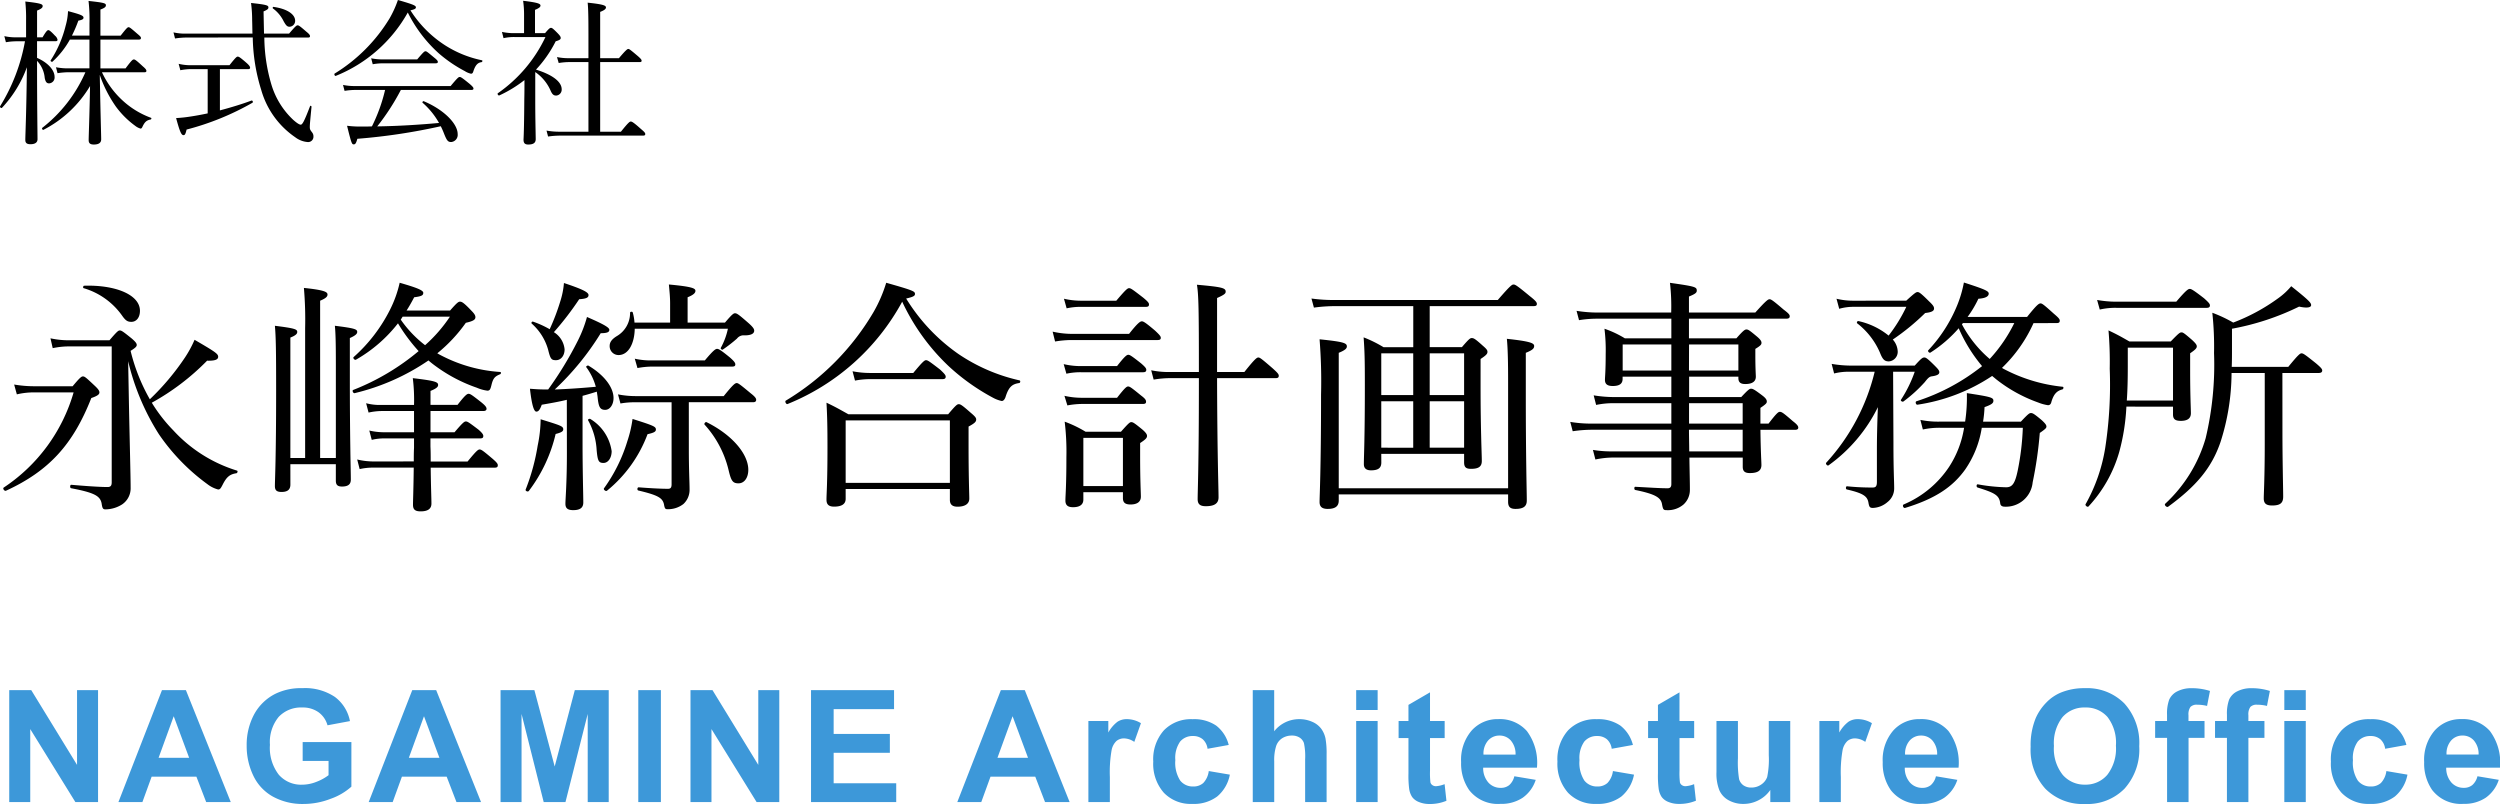
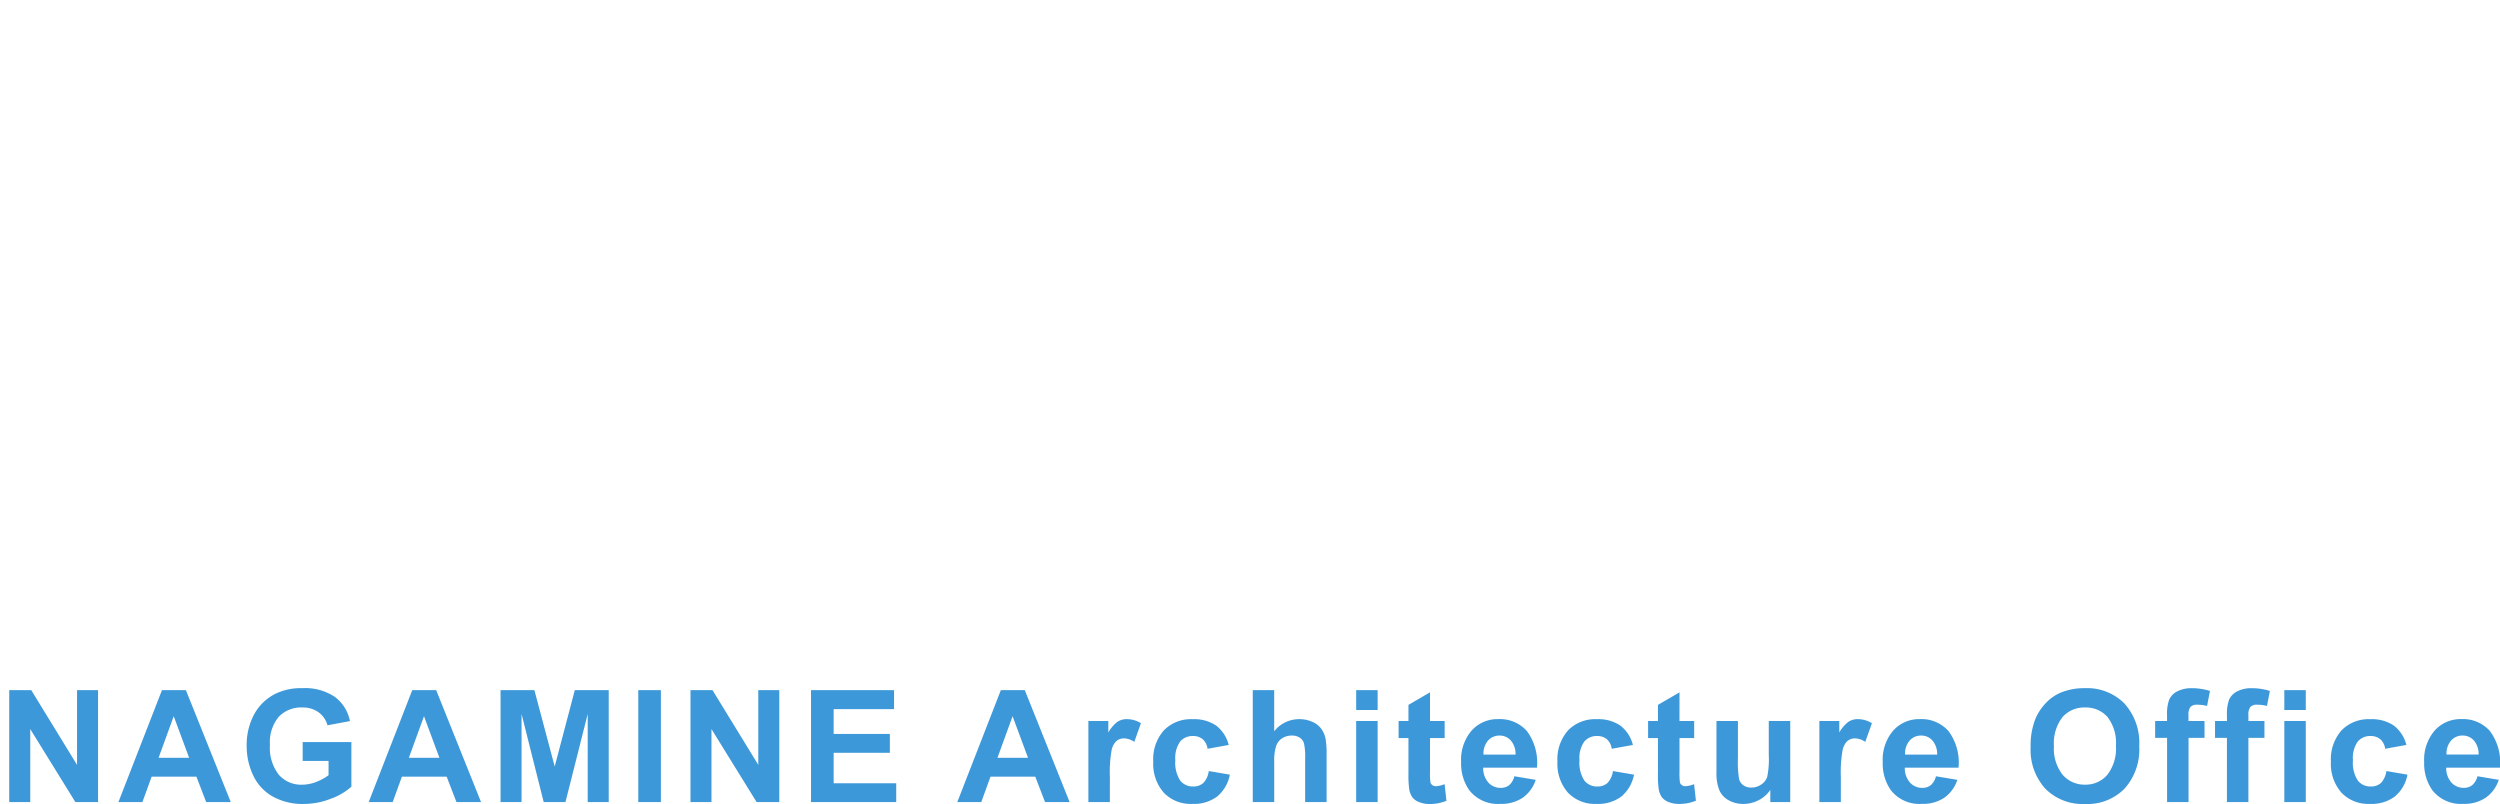
<svg xmlns="http://www.w3.org/2000/svg" width="223.754" height="71.959" viewBox="0 0 223.754 71.959">
  <g id="グループ_1020" data-name="グループ 1020" transform="translate(396.788 199.788)">
-     <path id="パス_16" data-name="パス 16" d="M6.65-8.6A11.752,11.752,0,0,0,7.224-9.94c.364-.07.462-.14.462-.266,0-.182-.238-.28-1.386-.588a5.539,5.539,0,0,1-.21,1.3A10.067,10.067,0,0,1,4.746-6.384c-.042.07.112.168.168.112A7.874,7.874,0,0,0,6.468-8.246h1.75V-5.67H6.356a5.481,5.481,0,0,1-1.134-.1l.14.532a6.944,6.944,0,0,1,.994-.084h1.5A12.774,12.774,0,0,1,4-.35c-.07.056.028.224.1.182a10.381,10.381,0,0,0,4.172-3.92C8.218-1.274,8.148.378,8.148.756c0,.266.126.392.462.392.434,0,.658-.154.658-.462,0-.378-.042-1.414-.126-5.768A11.392,11.392,0,0,0,10.57-2.268,7.85,7.85,0,0,0,12.306-.532a1.4,1.4,0,0,0,.476.252c.084,0,.126-.042.182-.168.2-.42.364-.574.728-.644.07-.014.1-.126.028-.154a7.627,7.627,0,0,1-2.632-1.638A7.973,7.973,0,0,1,9.338-5.32h3.794c.14,0,.182-.042.182-.126s-.056-.182-.322-.406c-.588-.546-.7-.616-.8-.616s-.2.07-.742.8H9.2V-8.246h3.444c.126,0,.182-.042.182-.14s-.07-.168-.322-.378c-.574-.5-.686-.588-.784-.588s-.182.084-.714.756H9.2v-2.338c.378-.14.49-.238.49-.378,0-.182-.126-.238-1.554-.392a14.427,14.427,0,0,1,.084,2.016V-8.6Zm-3.122.5H5.18c.126,0,.182-.042.182-.126a.625.625,0,0,0-.224-.364c-.392-.42-.518-.5-.6-.5s-.182.07-.518.644h-.49v-2.394c.406-.168.5-.266.5-.406,0-.168-.154-.252-1.554-.406a14.277,14.277,0,0,1,.07,1.694v1.512H1.61A4.613,4.613,0,0,1,.6-8.554l.14.546a5.749,5.749,0,0,1,.868-.084h.84A16.606,16.606,0,0,1,.224-2.282c-.056.084.1.21.168.14A10.561,10.561,0,0,0,2.618-5.768c-.042,4.074-.14,6.034-.14,6.51,0,.266.14.378.462.378.406,0,.63-.154.63-.448,0-.462-.042-2.954-.042-6.79v-.224a2.526,2.526,0,0,1,.686,1.526c.07.364.182.49.392.49a.525.525,0,0,0,.49-.588c0-.546-.518-1.232-1.568-1.694Zm19.306-.336a16.558,16.558,0,0,0,.756,4.69A7.65,7.65,0,0,0,26.628.49a2.11,2.11,0,0,0,1.106.434.475.475,0,0,0,.532-.49A.561.561,0,0,0,28.14.056c-.168-.224-.2-.266-.2-.49s.042-.63.154-1.806c0-.056-.112-.112-.126-.056-.546,1.428-.7,1.666-.84,1.666-.112,0-.308-.112-.644-.406A7.108,7.108,0,0,1,24.5-4.228a15.191,15.191,0,0,1-.63-4.2h3.906c.14,0,.182-.042.182-.126s-.056-.182-.336-.406c-.574-.5-.672-.56-.77-.56s-.182.056-.77.742h-2.24c-.014-.588-.028-1.246-.042-1.988.364-.154.434-.238.434-.35,0-.182-.1-.252-1.554-.406a11.757,11.757,0,0,1,.1,1.554c.014.42.014.812.028,1.19h-5.95a4.668,4.668,0,0,1-1.12-.112l.14.546a6.963,6.963,0,0,1,1.008-.084ZM19.894-5.6h2.52c.126,0,.182-.042.182-.126s-.056-.2-.322-.434c-.574-.5-.686-.56-.784-.56s-.182.07-.742.77H17.29A4.589,4.589,0,0,1,16.2-6.076l.154.574a5.016,5.016,0,0,1,.966-.1H18.8v3.962c-.532.112-1.05.21-1.526.28a12.217,12.217,0,0,1-1.3.14C16.31.028,16.45.308,16.632.308c.126,0,.182-.084.28-.5A24,24,0,0,0,22.806-2.59c.084-.056.014-.224-.084-.2-.812.308-1.82.616-2.828.882Zm6.244-3.794a.525.525,0,0,0,.49-.532c0-.588-.728-1.078-1.946-1.246-.056-.014-.084.112-.042.14a3.115,3.115,0,0,1,.966,1.162C25.83-9.478,25.928-9.394,26.138-9.394Zm10.808-1.47c.392-.084.49-.154.49-.266,0-.154-.2-.252-1.61-.658a9.408,9.408,0,0,1-.742,1.638A14.767,14.767,0,0,1,30.17-5.208c-.084.056.014.252.1.21a12.89,12.89,0,0,0,6.44-5.67,12.285,12.285,0,0,0,2.758,3.64,12.161,12.161,0,0,0,2.338,1.6,1.744,1.744,0,0,0,.56.238c.1,0,.168-.056.21-.21.182-.56.392-.784.742-.826.07-.014.1-.154.028-.168a9.8,9.8,0,0,1-3.262-1.316A10.187,10.187,0,0,1,36.946-10.864Zm5.46,7.126c.126,0,.182-.042.182-.126s-.07-.182-.364-.434c-.672-.546-.77-.6-.868-.6s-.182.056-.812.812H32.018a5.225,5.225,0,0,1-1.106-.1l.14.532a6.012,6.012,0,0,1,.966-.084h2.66A14.878,14.878,0,0,1,33.5-.476c-.294.014-.588.014-.91.014a9.213,9.213,0,0,1-1.316-.07c.392,1.6.434,1.666.6,1.666.14,0,.21-.1.322-.5A53.594,53.594,0,0,0,39.662-.49a6.558,6.558,0,0,1,.28.63c.266.672.364.784.658.784A.644.644,0,0,0,41.174.21c0-.924-1.232-2.184-3.038-2.94-.07-.028-.154.1-.1.14a6.891,6.891,0,0,1,1.47,1.806c-1.834.168-3.682.28-5.53.308a20.624,20.624,0,0,0,2.114-3.262Zm-8.834-2.3a5.472,5.472,0,0,1,.9-.084H39.2c.14,0,.2-.042.2-.126s-.07-.182-.336-.392c-.588-.49-.672-.56-.77-.56s-.182.07-.742.728H34.482a4.806,4.806,0,0,1-1.05-.1Zm14.546.7A3.931,3.931,0,0,1,49.476-3.71c.154.364.28.476.518.476a.532.532,0,0,0,.49-.56c0-.672-.812-1.3-2.3-1.764a10.756,10.756,0,0,0,1.764-2.534c.336-.1.448-.168.448-.294,0-.1-.042-.182-.238-.392-.462-.476-.546-.518-.63-.518s-.168.042-.532.476h-.9v-2.086c.378-.154.49-.266.49-.378,0-.154-.14-.266-1.554-.434a8.668,8.668,0,0,1,.084,1.274V-8.82H46.3a5.146,5.146,0,0,1-1.162-.112l.14.56a4.152,4.152,0,0,1,1.022-.1h2.73a12.76,12.76,0,0,1-4.256,5.026c-.084.056.042.238.126.2A11.25,11.25,0,0,0,47.152-4.62c0,.56,0,1.12-.014,1.68C47.124-.9,47.1.112,47.068.714c0,.294.112.434.42.434.49,0,.672-.168.672-.49-.014-.994-.042-1.876-.042-3.486ZM53.928,0V-6.23h3.528c.14,0,.182-.042.182-.126s-.07-.182-.364-.434c-.644-.546-.742-.616-.826-.616s-.2.07-.84.826h-1.68v-4.144c.406-.154.518-.28.518-.392,0-.168-.168-.28-1.638-.434.056.518.07,1.4.07,2.856V-6.58H51.156a5.177,5.177,0,0,1-1.092-.1l.154.532a5.915,5.915,0,0,1,.98-.084h1.68V0H50.344a6.372,6.372,0,0,1-1.218-.1l.14.532A7.683,7.683,0,0,1,50.386.35h7.378c.14,0,.2-.042.2-.14S57.9.028,57.568-.252c-.686-.616-.812-.658-.9-.658s-.2.056-.882.91ZM11.682,20.538a21.269,21.269,0,0,0,2.75,6.534,18.219,18.219,0,0,0,4.334,4.466,2.683,2.683,0,0,0,.968.484c.154,0,.22-.066.4-.418.352-.7.638-.946,1.232-1.034.11-.022.154-.22.044-.242a12.853,12.853,0,0,1-5.676-3.586,13.867,13.867,0,0,1-1.936-2.486,21.349,21.349,0,0,0,4.95-3.762c.792.022.99-.132.99-.352,0-.264-.264-.44-2.112-1.518a9.961,9.961,0,0,1-.858,1.584,22.153,22.153,0,0,1-3.146,3.74A16.809,16.809,0,0,1,11.9,19.614c.462-.286.55-.4.55-.528s-.088-.264-.44-.572c-.792-.638-.924-.726-1.078-.726-.132,0-.242.088-.924.88H6.49a7.835,7.835,0,0,1-1.76-.176l.2.88a6.979,6.979,0,0,1,1.606-.154h3.674V31.384c0,.308-.11.418-.374.418-.55,0-1.738-.066-3.234-.2-.132-.022-.154.286-.022.308,2.112.4,2.6.7,2.728,1.364.066.462.132.528.352.528a2.841,2.841,0,0,0,1.474-.44,1.739,1.739,0,0,0,.77-1.518c0-1.012-.088-4.18-.154-7.612Zm.286-3.52c.44,0,.77-.374.77-.99,0-1.43-2.178-2.332-4.994-2.244-.088,0-.132.2-.044.22a6.432,6.432,0,0,1,3.476,2.508C11.462,16.908,11.638,17.018,11.968,17.018Zm-8.69,5.764a10.7,10.7,0,0,1-1.8-.154l.242.88a6.543,6.543,0,0,1,1.562-.176H6.8A15.3,15.3,0,0,1,.55,31.846c-.132.088.066.352.2.286,3.872-1.782,6.006-4.158,7.634-8.294.572-.2.726-.33.726-.506,0-.132-.088-.286-.418-.594-.792-.748-.9-.836-1.056-.836-.132,0-.264.088-.924.88ZM33.7,29.514a6.441,6.441,0,0,1-1.518-.176l.22.858a5.405,5.405,0,0,1,1.254-.132h3.586c-.022,1.98-.066,2.948-.066,3.322,0,.418.176.594.682.594.638,0,.968-.22.968-.7,0-.418-.044-1.43-.066-3.212h5.72c.22,0,.286-.066.286-.22,0-.132-.11-.264-.462-.572-.858-.726-1.012-.836-1.166-.836-.132,0-.286.11-1.078,1.078h-3.3c0-.44,0-.9-.022-1.342v-.726h4.444c.22,0,.286-.066.286-.22,0-.132-.11-.286-.44-.572-.814-.616-.968-.726-1.122-.726-.132,0-.286.11-1.012.968H38.742V25H43.45c.2,0,.308-.066.308-.2,0-.154-.132-.308-.484-.594-.814-.638-.968-.748-1.122-.748-.132,0-.308.11-.99.99h-2.42V23.2c.55-.22.682-.374.682-.528,0-.264-.22-.374-2.266-.616a15.779,15.779,0,0,1,.11,2.4H34.3a4.782,4.782,0,0,1-1.32-.154l.22.836A5.685,5.685,0,0,1,34.32,25h2.948V26.9H34.606a5.847,5.847,0,0,1-1.342-.154l.22.836a4.563,4.563,0,0,1,1.144-.132h2.64V28.3c-.022.4-.022.814-.022,1.21Zm2.9-13.508c.242-.374.462-.77.682-1.188.682-.088.814-.176.814-.4,0-.242-.682-.484-2.112-.9a10.312,10.312,0,0,1-.858,2.4,14.164,14.164,0,0,1-3.256,4.246c-.11.088.088.308.2.242a12.825,12.825,0,0,0,3.762-3.256,15.5,15.5,0,0,0,1.848,2.486,21.033,21.033,0,0,1-5.852,3.476c-.132.044,0,.33.132.286a19.849,19.849,0,0,0,6.6-2.926,8.62,8.62,0,0,0,.7.55,13.817,13.817,0,0,0,3.63,1.892,3.47,3.47,0,0,0,.946.264c.2,0,.264-.11.352-.462.154-.66.308-.814.792-1.012.088-.044.088-.2,0-.2a13.262,13.262,0,0,1-5.1-1.386c-.176-.088-.352-.176-.528-.286a13.622,13.622,0,0,0,2.552-2.728c.682-.154.858-.286.858-.506,0-.132-.066-.286-.352-.572-.726-.77-.88-.814-1.034-.814-.132,0-.264.088-.88.792Zm-.352.55H40.48a13.1,13.1,0,0,1-2.222,2.552A10.234,10.234,0,0,1,36.08,16.82ZM26.2,29.756h4.07V31.23c0,.374.154.528.55.528.572,0,.792-.22.792-.616,0-.836-.088-3.476-.088-9.174v-3.5c.55-.242.66-.4.66-.55,0-.242-.242-.33-2-.55.066.66.088,1.606.088,3.41v8.426H28.864V15.126c.528-.22.66-.374.66-.55,0-.22-.22-.4-2.112-.594a33.4,33.4,0,0,1,.11,3.608V29.206H26.2V18.426c.506-.2.616-.352.616-.506,0-.242-.242-.33-2-.55.088,1.012.11,2.156.11,5.808,0,6.072-.11,7.964-.11,8.536,0,.352.132.528.594.528.528,0,.792-.2.792-.66Zm24.75-.99c0,2.728-.132,4.114-.132,4.532,0,.4.2.572.7.572.594,0,.9-.2.9-.682,0-.682-.066-2.86-.066-5.3V23.64c.418-.11.858-.242,1.276-.374.022.154.044.286.066.44.088.9.2,1.188.682,1.188.44,0,.748-.484.748-1.056,0-.946-.814-2.046-2.244-2.9-.066-.044-.242.066-.2.132a5.2,5.2,0,0,1,.858,1.76c-1.232.11-2.464.2-3.674.242a24.453,24.453,0,0,0,4.114-5.038c.66,0,.77-.132.77-.308,0-.22-.638-.55-2-1.144a11.34,11.34,0,0,1-.814,2.112,31.833,31.833,0,0,1-2.662,4.378c-.726,0-1.034-.022-1.628-.066.176,1.562.374,2.046.572,2.046.176,0,.308-.132.484-.616.77-.132,1.518-.264,2.244-.44Zm14.41-11.132a6.148,6.148,0,0,1-.638,1.716c-.044.066.11.2.176.154a12.884,12.884,0,0,0,1.276-.99.746.746,0,0,1,.682-.286c.572,0,.858-.154.858-.418,0-.132-.066-.286-.484-.66-.88-.77-1.056-.9-1.232-.9-.132,0-.264.088-.9.836H61.754V14.818c.55-.22.7-.4.7-.572,0-.22-.242-.374-2.376-.572.066.726.11,1.144.11,1.716v1.694H57a4.3,4.3,0,0,0-.154-.9c-.022-.11-.242-.088-.242.022a2.389,2.389,0,0,1-1.188,2.09c-.462.286-.638.55-.638.88a.794.794,0,0,0,.792.814c.9,0,1.43-1.056,1.452-2.354Zm-15.576.308a27.026,27.026,0,0,0,2.266-2.948c.66-.044.836-.154.836-.374,0-.264-.616-.55-2.2-1.078a7.226,7.226,0,0,1-.33,1.65,19.579,19.579,0,0,1-.946,2.486,8.664,8.664,0,0,0-1.5-.682c-.088-.022-.176.11-.11.176a4.854,4.854,0,0,1,1.474,2.354c.2.814.286.924.7.924.44,0,.77-.4.77-.968A2.035,2.035,0,0,0,49.786,17.942Zm12.078,6.27h5.742c.22,0,.286-.088.286-.22s-.11-.286-.506-.594c-.924-.77-1.1-.9-1.232-.9-.154,0-.33.132-1.166,1.166h-7.9a8.145,8.145,0,0,1-1.562-.154l.22.814a7.66,7.66,0,0,1,1.342-.11h3.234V31.56c0,.286-.088.4-.308.4-.594,0-1.518-.044-2.64-.132-.132,0-.154.264-.022.286,1.76.418,2.156.66,2.288,1.232.066.374.11.44.308.44a2.227,2.227,0,0,0,1.43-.462A1.72,1.72,0,0,0,61.93,32c0-.638-.066-1.65-.066-3.674Zm4.444,7.26c.528,0,.88-.506.88-1.21,0-1.408-1.43-3.124-3.74-4.268-.088-.044-.242.132-.176.22a9.239,9.239,0,0,1,2.156,4.092C65.648,31.23,65.78,31.472,66.308,31.472ZM54.23,29.646c.418,0,.726-.462.726-1.056a4.031,4.031,0,0,0-1.914-2.882c-.066-.044-.242.044-.2.11a6.162,6.162,0,0,1,.77,2.662C53.7,29.47,53.79,29.646,54.23,29.646Zm-6.688,2.508a13.515,13.515,0,0,0,2.4-5.1c.528-.132.682-.242.682-.418,0-.286-.264-.352-2.024-.9a12.028,12.028,0,0,1-.264,2.354,18.869,18.869,0,0,1-1.078,3.938C47.212,32.154,47.454,32.264,47.542,32.154Zm9.724-11a7.405,7.405,0,0,1,1.3-.132h7.172c.22,0,.286-.066.286-.2s-.11-.286-.484-.616c-.836-.682-1.012-.77-1.144-.77s-.308.088-1.1,1.034h-4.73a6.521,6.521,0,0,1-1.54-.154ZM54.538,32.132a11.851,11.851,0,0,0,3.63-5.06c.616-.132.748-.242.748-.418,0-.264-.22-.352-2.09-.946a10.742,10.742,0,0,1-.462,1.98,14.283,14.283,0,0,1-2.09,4.224C54.186,32.022,54.428,32.22,54.538,32.132Zm26.774-17.2c.572-.132.792-.22.792-.4,0-.242-.088-.308-2.574-1.012a12.52,12.52,0,0,1-1.122,2.6,22.591,22.591,0,0,1-7.854,7.942c-.132.066.022.374.154.308A20.342,20.342,0,0,0,80.96,15.214a18.936,18.936,0,0,0,4.2,5.808A18.951,18.951,0,0,0,89.1,23.816a2.85,2.85,0,0,0,.77.286q.2,0,.33-.33c.286-.924.594-1.188,1.232-1.276.11-.022.132-.22.022-.242A15.928,15.928,0,0,1,86,19.9,16.675,16.675,0,0,1,81.312,14.928ZM75.9,31.978h9.328v.968c0,.4.2.616.682.616.682,0,1.056-.264,1.056-.726,0-.418-.066-1.826-.066-4.818V26.39c.572-.308.682-.44.682-.638,0-.132-.088-.264-.484-.594-.792-.7-.924-.77-1.078-.77-.132,0-.242.066-.946.9H76.142c-.792-.44-1.122-.638-1.958-1.034.066,1.21.088,2.178.088,4,0,3.234-.088,4.136-.088,4.686,0,.418.2.616.682.616.7,0,1.034-.242,1.034-.7Zm9.328-.55H75.9V25.84h9.328Zm-8.492-9.152a7.436,7.436,0,0,1,1.32-.132h6.512c.2,0,.286-.066.286-.22,0-.132-.11-.264-.506-.638-.946-.726-1.1-.836-1.254-.836-.132,0-.286.11-1.144,1.144H78.078a8.145,8.145,0,0,1-1.562-.154Zm20.438,9.988h3.542v.528c0,.4.2.572.682.572.594,0,.924-.242.924-.7,0-.33-.066-1.452-.066-3.674V27.864c.506-.33.616-.462.616-.638,0-.132-.088-.286-.418-.572-.7-.572-.836-.66-.99-.66-.132,0-.242.088-.924.858H97.372a10.437,10.437,0,0,0-1.87-.9,22.365,22.365,0,0,1,.154,3.19c0,2.618-.088,3.432-.088,3.872,0,.418.22.594.682.594.616,0,.924-.242.924-.682Zm3.542-.55H97.174V27.4h3.542Zm13.662-9.658c.22,0,.286-.066.286-.22,0-.132-.11-.264-.55-.66-.99-.858-1.144-.968-1.276-.968s-.308.11-1.254,1.3h-2.442V14.884c.7-.308.77-.418.77-.572,0-.33-.352-.418-2.574-.616.154.88.176,2.332.176,7.81H104.94a7.472,7.472,0,0,1-1.694-.154l.22.836a8.932,8.932,0,0,1,1.474-.132h2.574v.55c0,7.238-.11,9.548-.11,10.274,0,.44.2.638.726.638.77,0,1.144-.242,1.144-.792,0-.9-.11-3.5-.132-10.67Zm-18.7-6.248a5.893,5.893,0,0,1,1.342-.132h5.742c.22,0,.286-.066.286-.22,0-.132-.11-.264-.506-.594-.968-.748-1.122-.858-1.276-.858-.132,0-.286.11-1.144,1.122h-3.1a6.847,6.847,0,0,1-1.584-.176Zm-1.034,2.97a8.887,8.887,0,0,1,1.452-.132h7.722c.22,0,.286-.066.286-.2s-.11-.264-.506-.638c-.88-.748-1.056-.836-1.188-.836s-.33.088-1.144,1.122H96.118a7.868,7.868,0,0,1-1.694-.2Zm1.012,2.882a5.826,5.826,0,0,1,1.32-.132h5.544c.2,0,.286-.066.286-.22,0-.132-.11-.264-.462-.572-.836-.66-1.012-.77-1.144-.77s-.308.11-1.012,1.012H96.976a6.667,6.667,0,0,1-1.562-.176Zm.088,2.838a7.436,7.436,0,0,1,1.32-.132H102.5c.22,0,.286-.066.286-.2,0-.154-.088-.286-.44-.55-.858-.7-1.012-.814-1.166-.814-.132,0-.286.11-.99,1.012H97.064a6.977,6.977,0,0,1-1.584-.176Zm28.094,4.334h7.414v.748c0,.44.154.594.616.594.682,0,.968-.2.968-.7,0-.638-.11-2.75-.11-6.8V20.34c.506-.33.616-.462.616-.638,0-.154-.088-.264-.418-.55-.682-.616-.814-.682-.99-.682-.132,0-.242.066-.88.814h-2.882V15.61h9.306c.22,0,.286-.066.286-.2s-.11-.286-.638-.7c-1.144-.946-1.3-1.034-1.452-1.034-.132,0-.286.088-1.408,1.386H119.724a14.247,14.247,0,0,1-2.134-.132l.22.814a13.675,13.675,0,0,1,1.892-.132h7v3.674h-2.662a11.19,11.19,0,0,0-1.782-.88c.088,1.232.11,1.958.11,4.268,0,4.95-.088,6.292-.088,7.084,0,.352.2.55.638.55.66,0,.924-.22.924-.7Zm0-.55V24.124h2.86v4.158Zm7.414,0h-3.08V24.124h3.08Zm0-4.708h-3.08v-3.74h3.08Zm-4.554-3.74v3.74h-2.86v-3.74Zm-6.666,12.628H135.19v.66c0,.44.176.638.66.638.726,0,1.012-.242,1.012-.748,0-.836-.088-3.586-.088-9.57V19.79c.66-.264.748-.418.748-.616,0-.264-.418-.418-2.442-.638.088.946.11,2.134.11,3.916v9.46H120.032V19.79c.594-.242.726-.4.726-.572,0-.308-.308-.418-2.442-.638a47.364,47.364,0,0,1,.132,4.95c0,6.776-.132,9.02-.132,9.614,0,.418.22.616.726.616.682,0,.99-.242.99-.748ZM149.8,18.492H145.64a9.224,9.224,0,0,0-1.826-.858,15.635,15.635,0,0,1,.11,2.266c0,1.518-.066,2.068-.066,2.31,0,.4.242.55.7.55.594,0,.88-.2.88-.638v-.2H149.8V23.75h-5.082a11.271,11.271,0,0,1-1.87-.154l.22.858a7.472,7.472,0,0,1,1.694-.154H149.8v1.826H142.6a11.206,11.206,0,0,1-1.848-.154l.22.836a11.891,11.891,0,0,1,1.694-.132H149.8v1.936h-5.236a10.014,10.014,0,0,1-1.782-.132l.22.858a7.807,7.807,0,0,1,1.606-.176H149.8v2.376c0,.242-.088.374-.33.374-.748,0-1.628-.066-2.9-.132-.11,0-.11.264,0,.286,1.848.374,2.31.7,2.4,1.3.088.462.132.506.418.506a2.158,2.158,0,0,0,1.5-.506,1.755,1.755,0,0,0,.572-1.3c0-.682-.022-1.43-.044-2.9h4.774v.814c0,.4.176.572.638.572.682,0,1.034-.2,1.034-.726,0-.286-.066-1.188-.088-3.146h3.1c.2,0,.286-.066.286-.2s-.11-.286-.484-.572c-.836-.726-.99-.836-1.166-.836-.132,0-.286.11-1.012,1.056h-.726V24.718c.528-.352.572-.44.572-.572s-.066-.286-.418-.55c-.7-.528-.836-.594-.99-.594-.132,0-.242.066-.88.748h-4.664V21.924H155.8v.132c0,.352.176.528.616.528.616,0,.946-.22.946-.66,0-.154-.044-.7-.044-1.98v-.506c.506-.308.55-.4.55-.55,0-.132-.088-.286-.4-.55-.682-.572-.792-.638-.946-.638-.132,0-.264.066-.9.792h-4.246v-1.76h8.734c.22,0,.286-.088.286-.22s-.11-.264-.55-.594c-.946-.814-1.122-.924-1.254-.924s-.308.11-1.276,1.188h-5.94v-1.43c.594-.242.7-.352.7-.528,0-.33-.132-.374-2.4-.7a18.483,18.483,0,0,1,.11,2.662h-6.6a11.859,11.859,0,0,1-1.87-.154l.22.836a9.9,9.9,0,0,1,1.716-.132H149.8Zm1.584.55H155.8v2.332h-4.422Zm-1.584,0v2.332h-4.356V19.042Zm1.584,5.258h4.8v1.826h-4.8Zm4.8,2.376v1.936H151.4c0-.638-.022-1.3-.022-1.936Zm21.516-.726a11.241,11.241,0,0,0,.132-1.3c.682-.242.792-.374.792-.572,0-.286-.22-.352-2.376-.682a14.381,14.381,0,0,1-.154,2.552h-2.266a7.972,7.972,0,0,1-1.738-.154l.22.858a7.034,7.034,0,0,1,1.54-.154H176a8.936,8.936,0,0,1-1.342,3.5,9.14,9.14,0,0,1-4.07,3.366c-.132.066-.022.352.132.308,2.75-.836,4.29-1.914,5.39-3.454a9.036,9.036,0,0,0,1.474-3.718h3.674a23.26,23.26,0,0,1-.462,3.85c-.242,1.144-.484,1.474-1.034,1.474a15.911,15.911,0,0,1-2.53-.264c-.132-.022-.154.242-.022.286,1.562.484,1.936.7,2.024,1.408.022.22.176.308.418.308a2.406,2.406,0,0,0,2.486-2.178,35.276,35.276,0,0,0,.638-4.422c.506-.352.594-.44.594-.572s-.088-.264-.418-.572c-.682-.572-.814-.638-.968-.638-.132,0-.242.066-.9.77Zm6.578-8.822c.22,0,.286-.066.286-.22,0-.132-.11-.264-.528-.616-.9-.814-1.056-.924-1.188-.924-.154,0-.33.11-1.21,1.21h-5.324a9.879,9.879,0,0,0,.968-1.628c.66-.044.924-.22.924-.462,0-.22-.308-.374-2.222-.99a10.5,10.5,0,0,1-.594,2.024,13.128,13.128,0,0,1-2.6,4.048c-.066.088.11.264.2.2a11.767,11.767,0,0,0,2.53-2.178,13.8,13.8,0,0,0,2.09,3.388,18.458,18.458,0,0,1-5.874,3.146c-.132.044-.044.33.088.308a16.353,16.353,0,0,0,6.688-2.574l.4.33a13.161,13.161,0,0,0,3.718,2.046,3.85,3.85,0,0,0,.88.242c.154,0,.264-.088.308-.308.2-.66.462-.968.968-1.1.11-.022.154-.22.044-.242a14.413,14.413,0,0,1-5.3-1.606.46.46,0,0,1-.132-.088,12.816,12.816,0,0,0,2.816-4Zm-3.784,0a13.422,13.422,0,0,1-2.2,3.212,10.6,10.6,0,0,1-2.486-3.1l.088-.11Zm-10.846,4.356h1.936a11.562,11.562,0,0,1-1.232,2.508c-.066.088.132.22.22.154a12.732,12.732,0,0,0,1.914-1.738c.308-.4.418-.462.572-.506.506-.066.726-.176.726-.374,0-.154-.11-.286-.418-.594-.66-.66-.792-.726-.924-.726-.154,0-.264.066-.858.726h-5.72a10.5,10.5,0,0,1-1.716-.154l.22.858a5.345,5.345,0,0,1,1.452-.154h2.178a18.418,18.418,0,0,1-4.334,8.14c-.088.088.088.308.2.242a14,14,0,0,0,4.422-5.214c-.066,1.65-.088,2.86-.088,3.85V31.34c0,.4-.11.506-.374.506a21.329,21.329,0,0,1-2.288-.11c-.132-.022-.154.264-.022.286,1.54.352,1.848.638,1.936,1.232.066.352.132.418.4.418a2.114,2.114,0,0,0,1.3-.528,1.542,1.542,0,0,0,.594-1.21c0-.7-.066-1.54-.066-4.136ZM166.1,15.126a6.441,6.441,0,0,1-1.518-.176l.242.9a4.542,4.542,0,0,1,1.32-.176h4.686a13.757,13.757,0,0,1-1.584,2.574,6.474,6.474,0,0,0-2.706-1.3c-.088-.022-.176.132-.11.2a6.616,6.616,0,0,1,2.046,2.64c.242.616.418.77.792.77a.86.86,0,0,0,.792-.9,1.694,1.694,0,0,0-.44-1.056,20.686,20.686,0,0,0,2.9-2.376c.616-.066.792-.2.792-.4,0-.154-.066-.286-.44-.638-.748-.748-.9-.836-1.034-.836s-.264.088-1.012.77Zm28.6,9.482v.7c0,.418.2.572.7.572.594,0,.9-.22.9-.682,0-.44-.066-1.518-.066-3.938v-1.43c.484-.33.594-.462.594-.616,0-.132-.088-.264-.418-.572-.682-.594-.814-.682-.946-.682-.154,0-.264.088-.968.814h-3.7c-.77-.44-1.078-.616-1.87-.99a33.146,33.146,0,0,1,.11,3.432,37.182,37.182,0,0,1-.4,7.062,15.147,15.147,0,0,1-1.76,5.06c-.066.11.176.308.264.2a12.008,12.008,0,0,0,2.75-4.884,18.824,18.824,0,0,0,.638-4.048Zm0-.55h-4.136c.066-.9.088-1.914.088-3.08v-1.65H194.7Zm9.79-2.464h3.256c.22,0,.308-.088.308-.22s-.11-.264-.55-.638c-.99-.792-1.144-.9-1.3-.9-.132,0-.286.11-1.188,1.21h-5.06c.022-.55.022-1.122.022-1.738V17.634a22.926,22.926,0,0,0,6.006-1.98c.814.176,1.078.044,1.078-.132,0-.2-.154-.4-1.782-1.694a6.2,6.2,0,0,1-1.166,1.078,17.16,17.16,0,0,1-4.026,2.178,12.178,12.178,0,0,0-1.87-.88,28.453,28.453,0,0,1,.154,3.608,28.409,28.409,0,0,1-.748,7.612A12.839,12.839,0,0,1,194,33.3c-.11.11.132.352.264.264,2.53-1.848,3.894-3.476,4.686-5.786a20.427,20.427,0,0,0,.99-6.182h2.97v6.314c0,3.036-.088,4.488-.088,4.906,0,.44.2.638.748.638.726,0,.99-.22.99-.792,0-.748-.066-3.146-.066-5.984Zm-16.346-5.676a6.172,6.172,0,0,1,1.5-.154h8.074c.22,0,.286-.088.286-.22s-.11-.264-.528-.638c-.968-.748-1.144-.836-1.276-.836s-.308.088-1.21,1.144h-5.368a9.914,9.914,0,0,1-1.716-.154Z" transform="translate(-397 -188)" />
    <path id="パス_17" data-name="パス 17" d="M1.039,0V-10.021H3.008l4.1,6.692v-6.692h1.88V0H6.959L2.919-6.535V0ZM20.866,0h-2.2L17.79-2.276H13.784L12.957,0H10.81l3.9-10.021h2.14ZM17.14-3.965,15.76-7.684,14.406-3.965Zm10.161.28V-5.373h4.361v3.992A5.49,5.49,0,0,1,29.82-.3a6.705,6.705,0,0,1-2.444.468,5.485,5.485,0,0,1-2.741-.66,4.194,4.194,0,0,1-1.757-1.887,6.1,6.1,0,0,1-.588-2.669,5.768,5.768,0,0,1,.656-2.782,4.42,4.42,0,0,1,1.921-1.866,5.183,5.183,0,0,1,2.4-.5,4.787,4.787,0,0,1,2.916.783,3.534,3.534,0,0,1,1.35,2.164l-2.01.376a2.122,2.122,0,0,0-.8-1.166,2.407,2.407,0,0,0-1.459-.427,2.742,2.742,0,0,0-2.109.841,3.542,3.542,0,0,0-.783,2.5,3.924,3.924,0,0,0,.793,2.676,2.648,2.648,0,0,0,2.078.892,3.484,3.484,0,0,0,1.275-.25,4.369,4.369,0,0,0,1.1-.6V-3.685ZM43.266,0h-2.2L40.19-2.276H36.184L35.357,0H33.21l3.9-10.021h2.14ZM39.54-3.965,38.16-7.684,36.806-3.965ZM45.012,0V-10.021H48.04l1.818,6.836,1.8-6.836h3.035V0h-1.88V-7.889L50.822,0H48.874L46.892-7.889V0ZM57.34,0V-10.021h2.023V0Zm4.672,0V-10.021H63.98l4.1,6.692v-6.692h1.88V0h-2.03l-4.04-6.535V0ZM72.8,0V-10.021h7.431v1.7H74.825V-6.1h5.031v1.688H74.825v2.728h5.6V0ZM95.946,0h-2.2L92.87-2.276H88.864L88.037,0H85.891l3.9-10.021h2.14ZM92.221-3.965,90.84-7.684,89.487-3.965ZM99.545,0H97.624V-7.26h1.784v1.032a3.1,3.1,0,0,1,.824-.964,1.515,1.515,0,0,1,.831-.232,2.438,2.438,0,0,1,1.265.362l-.595,1.675a1.686,1.686,0,0,0-.9-.314,1.066,1.066,0,0,0-.684.222,1.519,1.519,0,0,0-.441.8,11.411,11.411,0,0,0-.161,2.434Zm10.639-5.113-1.894.342a1.374,1.374,0,0,0-.434-.854,1.311,1.311,0,0,0-.878-.287,1.435,1.435,0,0,0-1.145.5,2.54,2.54,0,0,0-.427,1.658,2.938,2.938,0,0,0,.434,1.825,1.425,1.425,0,0,0,1.166.533,1.3,1.3,0,0,0,.9-.311,1.871,1.871,0,0,0,.492-1.07l1.887.321A3.348,3.348,0,0,1,109.152-.5a3.491,3.491,0,0,1-2.235.663,3.323,3.323,0,0,1-2.54-1,3.9,3.9,0,0,1-.947-2.782,3.9,3.9,0,0,1,.95-2.8,3.375,3.375,0,0,1,2.57-1,3.507,3.507,0,0,1,2.109.571A3.162,3.162,0,0,1,110.184-5.113Zm4.07-4.908v3.685a2.833,2.833,0,0,1,2.222-1.087,2.822,2.822,0,0,1,1.2.246,1.955,1.955,0,0,1,.8.629,2.28,2.28,0,0,1,.369.848,7.578,7.578,0,0,1,.1,1.442V0h-1.921V-3.835a5.678,5.678,0,0,0-.109-1.449.951.951,0,0,0-.386-.489,1.242,1.242,0,0,0-.694-.181,1.592,1.592,0,0,0-.854.232,1.341,1.341,0,0,0-.55.7,4.185,4.185,0,0,0-.174,1.384V0h-1.921V-10.021Zm7.338,1.777v-1.777h1.921v1.777Zm0,8.244V-7.26h1.921V0Zm7.919-7.26v1.531H128.2V-2.8a7.276,7.276,0,0,0,.038,1.036.422.422,0,0,0,.171.243.542.542,0,0,0,.325.1,2.485,2.485,0,0,0,.772-.185l.164,1.49a3.818,3.818,0,0,1-1.518.287,2.407,2.407,0,0,1-.937-.174,1.367,1.367,0,0,1-.612-.451,1.781,1.781,0,0,1-.27-.749,9.311,9.311,0,0,1-.062-1.354V-5.729h-.882V-7.26h.882V-8.7L128.2-9.823V-7.26Zm6.237,4.949,1.914.321a3.14,3.14,0,0,1-1.166,1.6,3.424,3.424,0,0,1-1.993.55,3.248,3.248,0,0,1-2.8-1.237,4.157,4.157,0,0,1-.718-2.5,4.009,4.009,0,0,1,.943-2.827,3.107,3.107,0,0,1,2.386-1.022,3.223,3.223,0,0,1,2.557,1.07,4.734,4.734,0,0,1,.9,3.278h-4.812a1.943,1.943,0,0,0,.465,1.33,1.454,1.454,0,0,0,1.107.475,1.176,1.176,0,0,0,.759-.246A1.52,1.52,0,0,0,135.748-2.311Zm.109-1.941a1.849,1.849,0,0,0-.431-1.268,1.322,1.322,0,0,0-1-.434,1.334,1.334,0,0,0-1.039.458,1.772,1.772,0,0,0-.4,1.244Zm10.5-.861-1.894.342a1.374,1.374,0,0,0-.434-.854,1.311,1.311,0,0,0-.878-.287,1.435,1.435,0,0,0-1.145.5,2.54,2.54,0,0,0-.427,1.658,2.938,2.938,0,0,0,.434,1.825,1.425,1.425,0,0,0,1.166.533,1.3,1.3,0,0,0,.9-.311,1.871,1.871,0,0,0,.492-1.07l1.887.321A3.348,3.348,0,0,1,145.328-.5a3.491,3.491,0,0,1-2.235.663,3.323,3.323,0,0,1-2.54-1,3.9,3.9,0,0,1-.947-2.782,3.9,3.9,0,0,1,.95-2.8,3.375,3.375,0,0,1,2.57-1,3.507,3.507,0,0,1,2.109.571A3.162,3.162,0,0,1,146.36-5.113Zm5.485-2.146v1.531h-1.312V-2.8a7.276,7.276,0,0,0,.038,1.036.422.422,0,0,0,.171.243.542.542,0,0,0,.325.1,2.485,2.485,0,0,0,.772-.185L152-.123a3.818,3.818,0,0,1-1.518.287,2.407,2.407,0,0,1-.937-.174,1.367,1.367,0,0,1-.612-.451,1.781,1.781,0,0,1-.27-.749,9.311,9.311,0,0,1-.062-1.354V-5.729h-.882V-7.26h.882V-8.7l1.928-1.121V-7.26ZM158.657,0V-1.087a2.8,2.8,0,0,1-1.042.916,2.922,2.922,0,0,1-1.364.335,2.666,2.666,0,0,1-1.312-.321,1.9,1.9,0,0,1-.841-.9,4.027,4.027,0,0,1-.26-1.606V-7.26h1.921v3.336a9.251,9.251,0,0,0,.106,1.876,1.023,1.023,0,0,0,.386.547,1.187,1.187,0,0,0,.711.2,1.511,1.511,0,0,0,.882-.27,1.374,1.374,0,0,0,.533-.67A7.776,7.776,0,0,0,158.52-4.2V-7.26h1.921V0Zm6.312,0h-1.921V-7.26h1.784v1.032a3.1,3.1,0,0,1,.824-.964,1.515,1.515,0,0,1,.831-.232,2.438,2.438,0,0,1,1.265.362l-.595,1.675a1.685,1.685,0,0,0-.9-.314,1.066,1.066,0,0,0-.684.222,1.519,1.519,0,0,0-.441.8,11.41,11.41,0,0,0-.161,2.434Zm8.513-2.311,1.914.321a3.14,3.14,0,0,1-1.166,1.6,3.424,3.424,0,0,1-1.993.55,3.248,3.248,0,0,1-2.8-1.237,4.157,4.157,0,0,1-.718-2.5,4.009,4.009,0,0,1,.943-2.827,3.107,3.107,0,0,1,2.386-1.022,3.223,3.223,0,0,1,2.557,1.07,4.734,4.734,0,0,1,.9,3.278h-4.812a1.943,1.943,0,0,0,.465,1.33,1.454,1.454,0,0,0,1.107.475,1.176,1.176,0,0,0,.759-.246A1.52,1.52,0,0,0,173.482-2.311Zm.109-1.941a1.849,1.849,0,0,0-.431-1.268,1.322,1.322,0,0,0-1-.434,1.334,1.334,0,0,0-1.039.458,1.772,1.772,0,0,0-.4,1.244Zm8.366-.7a6.374,6.374,0,0,1,.458-2.57,4.716,4.716,0,0,1,.933-1.374,3.9,3.9,0,0,1,1.3-.9,5.5,5.5,0,0,1,2.16-.4,4.705,4.705,0,0,1,3.544,1.374A5.266,5.266,0,0,1,191.678-5a5.249,5.249,0,0,1-1.319,3.8A4.669,4.669,0,0,1,186.832.171a4.717,4.717,0,0,1-3.555-1.364A5.175,5.175,0,0,1,181.958-4.949Zm2.085-.068a3.755,3.755,0,0,0,.786,2.581,2.561,2.561,0,0,0,2,.878,2.539,2.539,0,0,0,1.986-.872,3.83,3.83,0,0,0,.776-2.615,3.768,3.768,0,0,0-.755-2.57,2.556,2.556,0,0,0-2.006-.848,2.573,2.573,0,0,0-2.017.858A3.786,3.786,0,0,0,184.043-5.018ZM193.1-7.26h1.066v-.547a3.633,3.633,0,0,1,.195-1.367,1.54,1.54,0,0,1,.718-.735,2.754,2.754,0,0,1,1.323-.284,5.347,5.347,0,0,1,1.606.246l-.26,1.34a3.794,3.794,0,0,0-.882-.109.786.786,0,0,0-.6.195,1.129,1.129,0,0,0-.181.749v.513h1.436v1.511H196.09V0h-1.921V-5.749H193.1Zm5.362,0h1.066v-.547a3.633,3.633,0,0,1,.195-1.367,1.54,1.54,0,0,1,.718-.735,2.754,2.754,0,0,1,1.323-.284,5.347,5.347,0,0,1,1.606.246l-.26,1.34a3.794,3.794,0,0,0-.882-.109.786.786,0,0,0-.6.195,1.129,1.129,0,0,0-.181.749v.513h1.436v1.511h-1.436V0h-1.921V-5.749h-1.066Zm6.2-.984v-1.777h1.921v1.777Zm0,8.244V-7.26h1.921V0Zm10.92-5.113-1.894.342a1.374,1.374,0,0,0-.434-.854,1.311,1.311,0,0,0-.878-.287,1.435,1.435,0,0,0-1.145.5,2.54,2.54,0,0,0-.427,1.658,2.938,2.938,0,0,0,.434,1.825,1.425,1.425,0,0,0,1.166.533,1.3,1.3,0,0,0,.9-.311,1.871,1.871,0,0,0,.492-1.07l1.887.321A3.348,3.348,0,0,1,214.555-.5a3.491,3.491,0,0,1-2.235.663,3.323,3.323,0,0,1-2.54-1,3.9,3.9,0,0,1-.947-2.782,3.9,3.9,0,0,1,.95-2.8,3.375,3.375,0,0,1,2.57-1,3.507,3.507,0,0,1,2.109.571A3.162,3.162,0,0,1,215.588-5.113Zm6.36,2.8,1.914.321a3.14,3.14,0,0,1-1.166,1.6,3.424,3.424,0,0,1-1.993.55,3.248,3.248,0,0,1-2.8-1.237,4.157,4.157,0,0,1-.718-2.5,4.009,4.009,0,0,1,.943-2.827,3.107,3.107,0,0,1,2.386-1.022,3.223,3.223,0,0,1,2.557,1.07,4.734,4.734,0,0,1,.9,3.278h-4.812a1.943,1.943,0,0,0,.465,1.33,1.454,1.454,0,0,0,1.107.475,1.176,1.176,0,0,0,.759-.246A1.52,1.52,0,0,0,221.948-2.311Zm.109-1.941a1.849,1.849,0,0,0-.431-1.268,1.322,1.322,0,0,0-1-.434,1.334,1.334,0,0,0-1.039.458,1.772,1.772,0,0,0-.4,1.244Z" transform="translate(-397 -128)" fill="#3d98d9" />
  </g>
</svg>